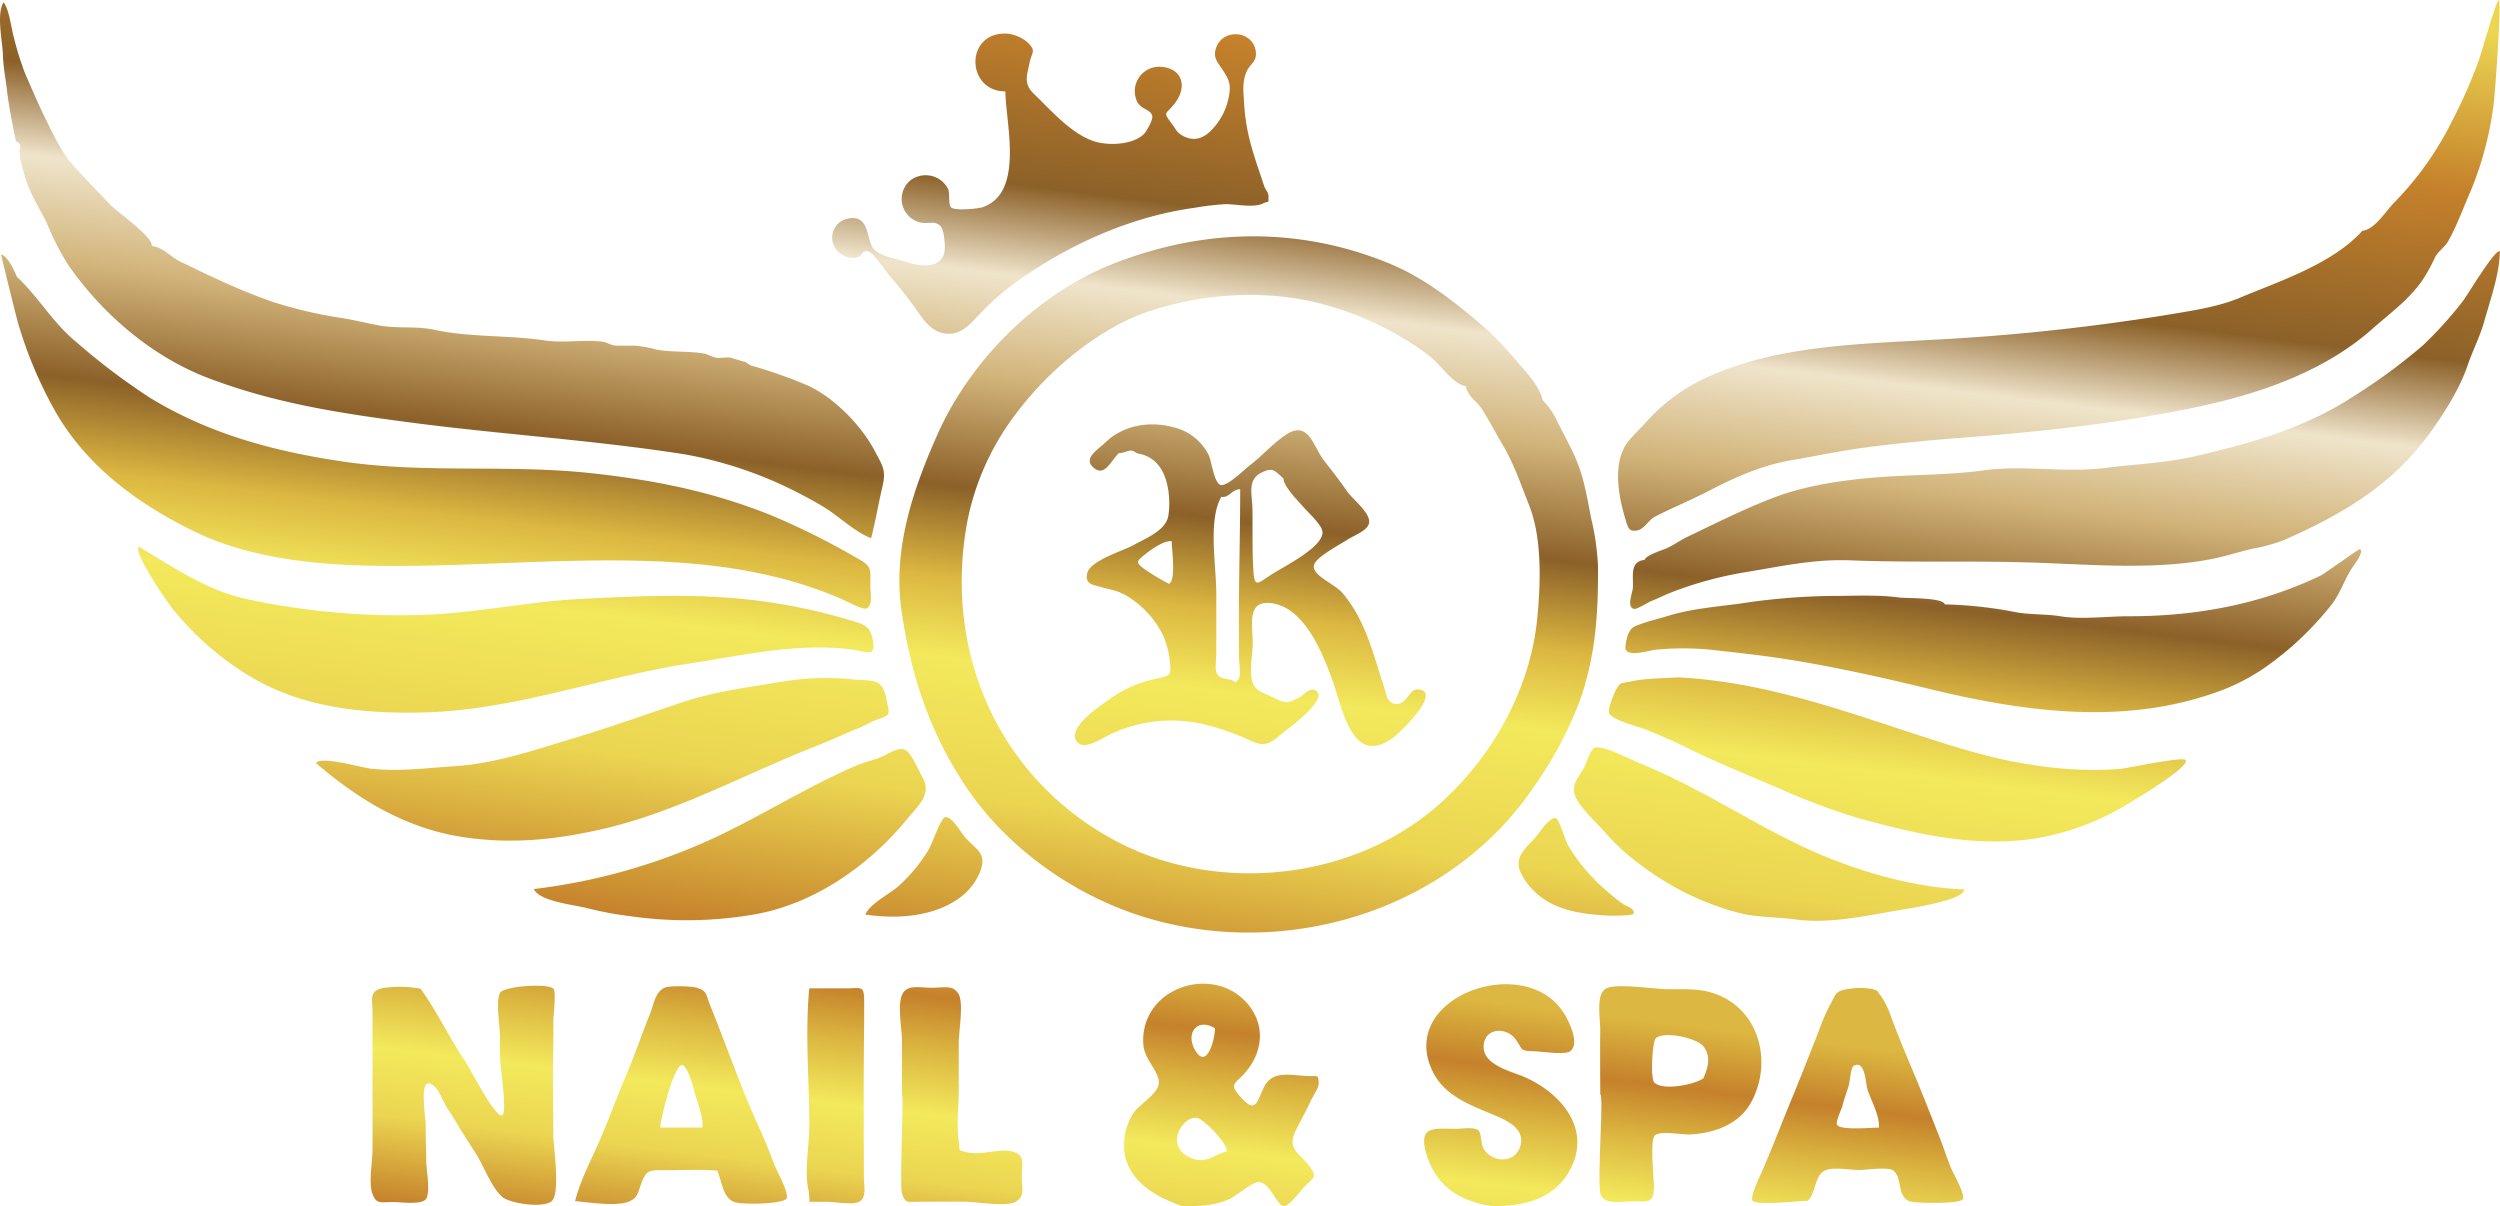
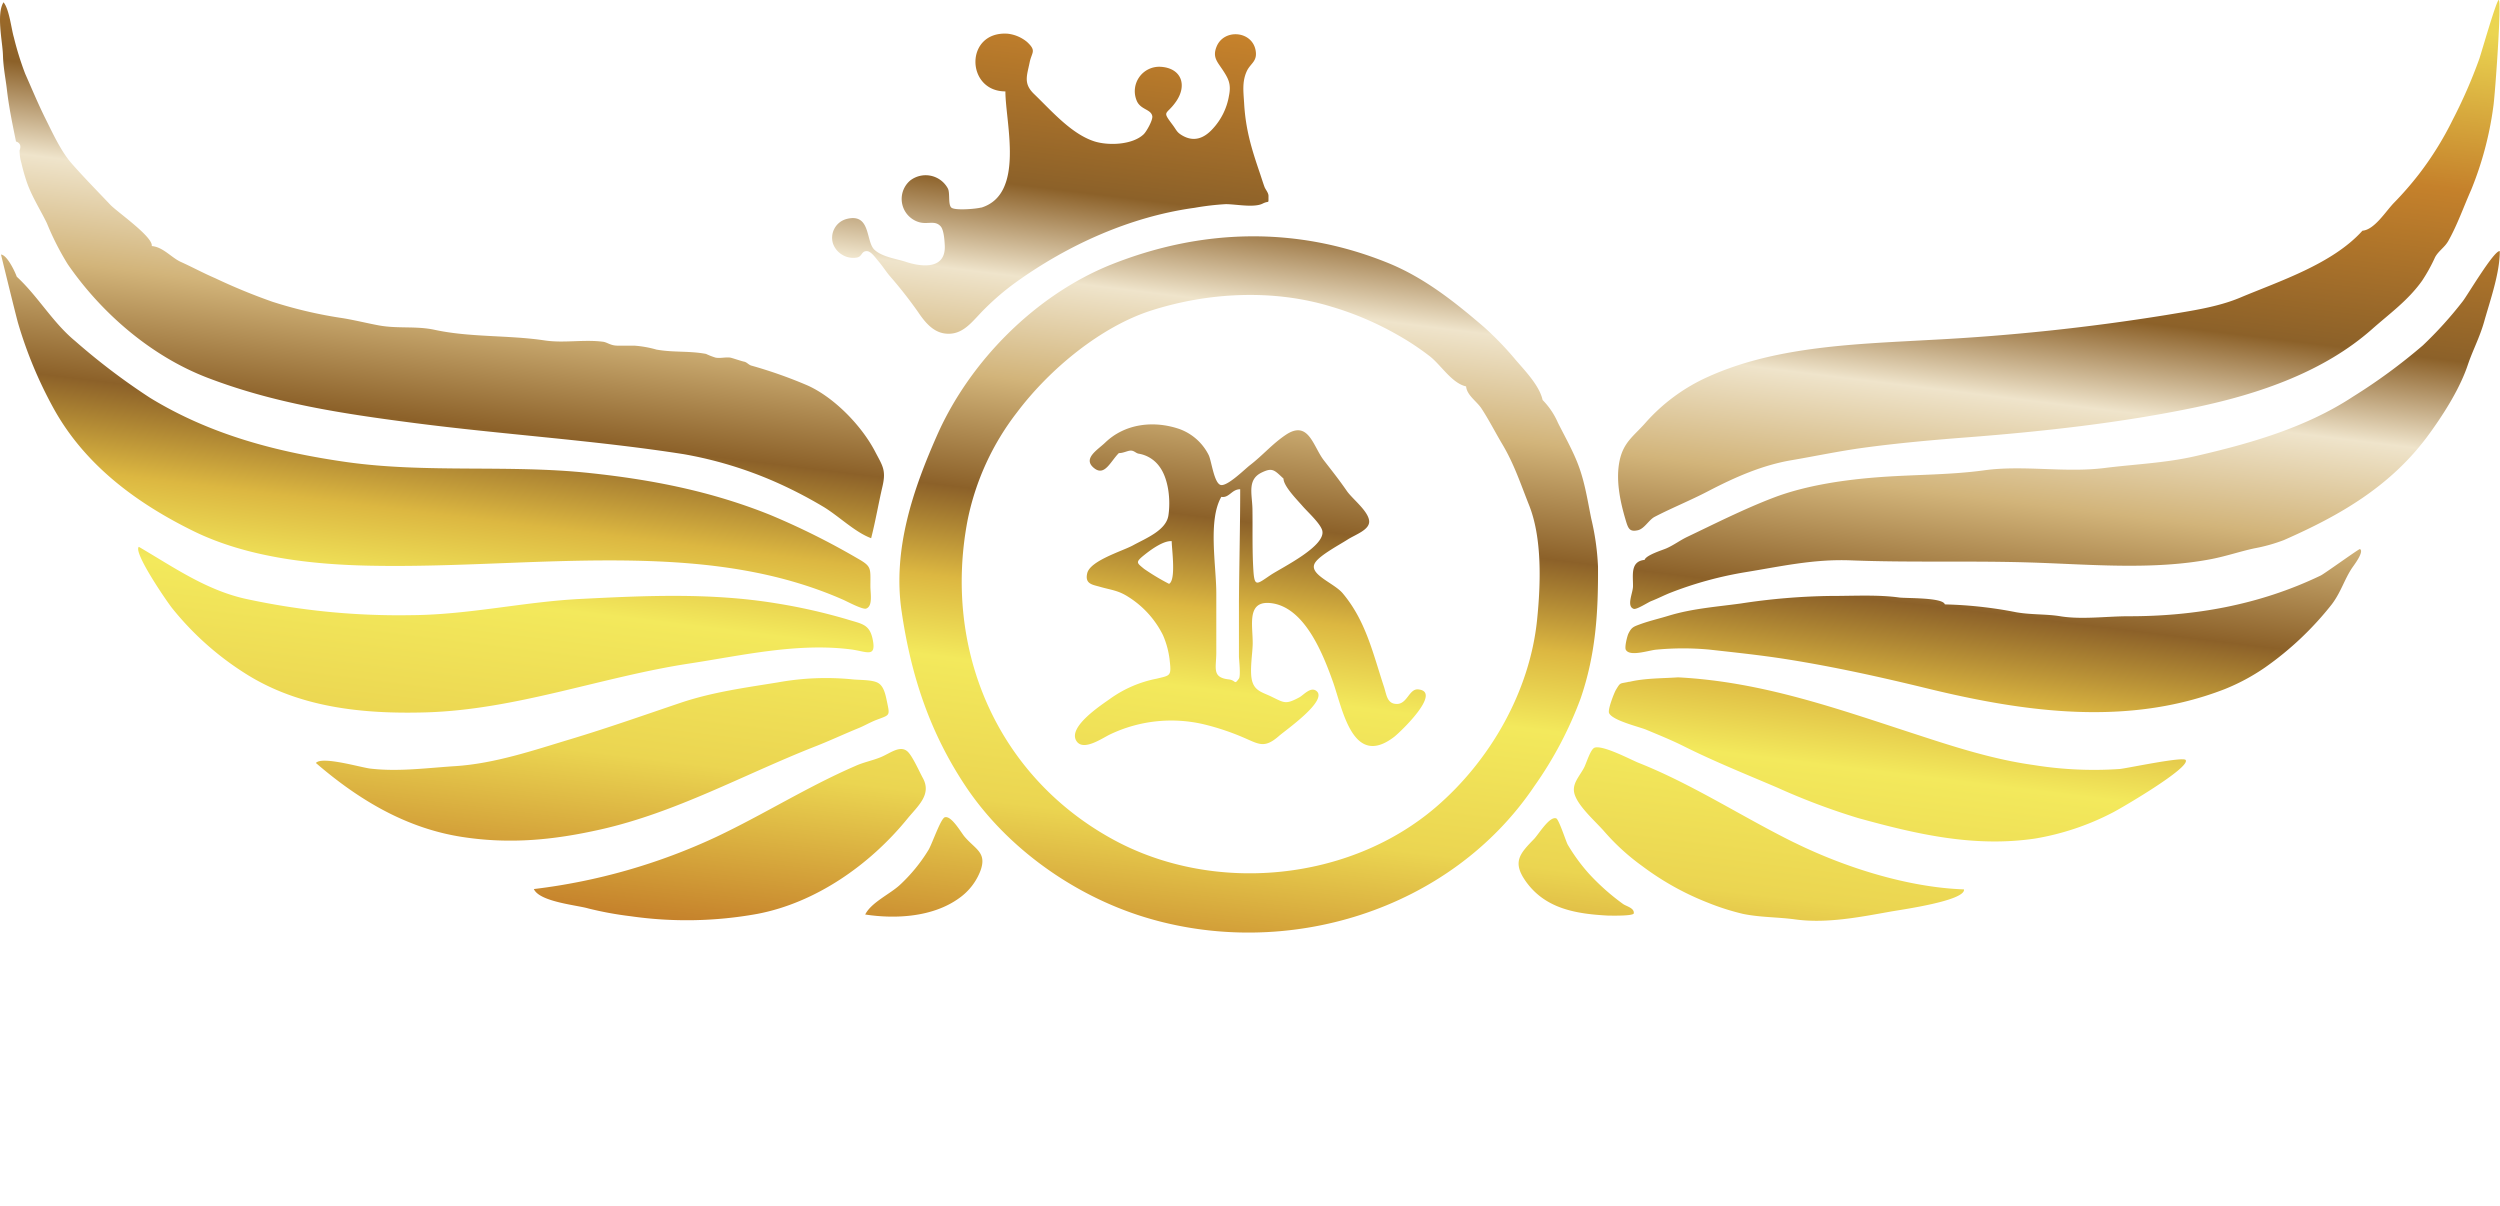
<svg xmlns="http://www.w3.org/2000/svg" id="Royal_Nail_Spa" data-name="Royal Nail Spa" viewBox="0 0 500 241.24">
  <defs>
    <style>.cls-1{fill:url(#linear-gradient);}.cls-2{fill:url(#Gold_Gradient);}</style>
    <linearGradient id="linear-gradient" x1="228.73" y1="259.17" x2="238.32" y2="181.11" gradientUnits="userSpaceOnUse">
      <stop offset="0" stop-color="#c5812b" />
      <stop offset="0.22" stop-color="#ebd551" />
      <stop offset="0.39" stop-color="#f3e95c" />
      <stop offset="0.55" stop-color="#dcb741" />
      <stop offset="0.69" stop-color="#c5812b" />
      <stop offset="0.85" stop-color="#dcb741" />
    </linearGradient>
    <linearGradient id="Gold_Gradient" x1="229.29" y1="195.91" x2="257" y2="-29.81" gradientUnits="userSpaceOnUse">
      <stop offset="0" stop-color="#c5812b" />
      <stop offset="0.14" stop-color="#ebd551" />
      <stop offset="0.26" stop-color="#f3e95c" />
      <stop offset="0.33" stop-color="#dcb741" />
      <stop offset="0.41" stop-color="#8c6129" />
      <stop offset="0.51" stop-color="#d2b47a" />
      <stop offset="0.6" stop-color="#efe4cb" />
      <stop offset="0.68" stop-color="#8c6129" />
      <stop offset="0.83" stop-color="#c5812b" />
      <stop offset="0.97" stop-color="#ebd551" />
    </linearGradient>
  </defs>
  <title>Royal Nails Logo</title>
-   <path class="cls-1" d="M262.08,220.31c.43-1,1.82-2.78,1.66-3.95-.2-1.43,0-1.07-2.13-1.15-3.77-.15-7.24-1.25-8.92,2.45-1.47,3.24-1.71,5-4.72,1.58-2.25-2.58-.85-2.45,1.16-4.82,3.56-4.18,4-9.74.09-14-4.42-4.84-12.13-4.78-16.95-.55a10.88,10.88,0,0,0-3.56,9.39c.39,2.68,2.48,4.36,3,6.69.6,2.61-3.72,4.61-5.13,6.83a12,12,0,0,0-1.66,7.88c.93,5.8,6.44,8.77,11.49,10.56,3.6,0,6.36,0,9.59-1.47,1.29-.61,4.37-3.25,5.6-3.32,2.38-.13,3.61,4.52,5.14,4.79,1,.16,3.49-3.21,4.13-3.85,1.89-1.9,2.56-1.91,1.16-3.94-1.6-2.33-4.49-3.46-3.2-6.58C259.73,224.72,261.12,222.51,262.08,220.31ZM243,205.67c0,2-1.59,8.51-4,4.33C237,206.46,239.61,203.51,243,205.67Zm2.3,24.64c-2.44.57-3.89,2.43-6.73,1.43-2.05-.73-3.51-2.22-3.07-4.56.32-1.71,2.09-3.9,3.9-3.6C240.86,223.82,245.8,229.09,245.31,230.31Zm68.85,3.38c-3.07,6.1-9.28,7.55-15.63,7.55-6.86-1-11.73-4.31-13.42-11.12-1.25-5.05,1.86-4.36,6.28-4.36.94,0,3.68-.46,4.4.42.49.59.41,2.61.92,3.52,1.6,2.81,6.2,3.13,7.33-.37,1-3.05-1.73-4.76-4-5.79-4.91-2.19-10.78-3.85-13.4-9.06-7.46-14.83,17.79-24.08,25.9-12.23,1.36,2,3.49,6.57,1.5,8-1.07.77-5.72.05-7.14,0-3.19-.07-2.26-.4-3.77-2.4-1.88-2.49-6-2.29-6.37,1.07-.45,4.08,5.44,5.29,8.28,6.54C312,218.57,318.27,225.53,314.16,233.69Zm-203.49-6.82c0,2.28,1.51,12-.38,13.41s-8.44.36-9.85-.91c-2.16-1.93-3.65-6.11-5.22-8.61-1.29-2-2.58-4-3.84-6.09-.59-.95-1.1-1.85-1.75-2.77-.91-1.27-1.62-3.59-2.7-4.58-3.38-3.11-1.81,5.65-1.79,7.63,0,2.48.1,5,.13,7.44,0,1.35.9,6.3-.1,7.46s-4.93.56-6.53.56c-2.41,0-3.36.5-4.13-1.62-.83-2.3,0-6.4,0-8.84q0-4.56,0-9.12c0-6.13,0-12.26,0-18.39,0-2.67-.68-4.15,1.89-4.8a23.09,23.09,0,0,1,7.73.1c3.31,4.61,5.66,9.72,8.85,14.4,1,1.45,6,11.4,7.45,10.94,1-.33-.16-8.61-.28-9.7a56.16,56.16,0,0,1-.13-5.95c0-2.14-.93-7,0-8.84.62-1.34,9.42-2,10.66-.86.62.57,0,5.49,0,6.46,0,2.87,0,5.74-.06,8.61C110.59,217.49,110.63,222.18,110.67,226.87ZM151.6,225c-3.52-7.66-6.3-15.89-9.56-23.91-.9-2.23-.51-2.85-2.66-3.53-1.08-.34-5.5-.48-6.49,0-1.92.92-2.12,3.35-2.95,5.38-1.6,3.94-3,8.09-4.63,11.95-1.72,4-3.22,8.1-4.92,12.15-1.8,4.3-4.22,8.62-5.37,13.18,2.5.23,8.2,1.1,10.62.14,1.75-.69,1.83-1.42,2.49-3.32,1.16-3.32,1.78-3,5.37-3,3.29,0,6.66-.19,9.94.08,1,2.26,1.1,5.26,3.29,6.24,1.49.66,10.18.47,10.61-.73s-2.12-5.72-2.59-7C153.81,230.12,152.72,227.47,151.6,225Zm-11.13.51h-8.4c0-1.78,2.77-12.66,4.38-12.49,1,.11,2.16,4.12,2.43,5.24C139.36,220.25,140.79,223.59,140.47,225.55Zm249.59,7.76c-.73-1.85-1.35-3.79-2.08-5.65-1.6-4-3.14-8-4.81-12s-3.36-8-4.89-12.06a16.61,16.61,0,0,0-2.13-4.41c-1-1.21-.14-.84-1.73-1.35a13.82,13.82,0,0,0-4.8,0c-2.66.4-2.43,1.08-3.7,3.34a43.07,43.07,0,0,0-2.19,5.12c-1.83,4.67-3.73,9.5-5.63,14.11s-3.75,9.47-5.79,14.13c-.32.74-2.38,5-1.8,5.66.89,1,9.48,0,11.05,0,1.68-1.58,1.28-5.13,3.54-6.11,1.58-.68,5-.05,6.83-.05,1.13,0,5.76-.69,6.76.12,1.86,1.52.65,5.1,3.19,6.13,1.08.43,10.26.59,10.71-.44S390.45,234.29,390.06,233.31Zm-14.27-7.75c-1.54,0-7.87.6-8.4-.59-.27-.61.9-3.07,1.09-3.76.36-1.34.83-2.69,1.25-4,.24-.73.42-3.68,1-4,2.37-1.29,2.33,3.44,2.82,4.89C374.35,220.38,375.93,223.11,375.79,225.56ZM342,198.44c-2.71-.76-5.7-.57-8.63-.6-2.31,0-10.46-1.31-12.32-.05s-1,5.78-1,8.23c-.06,4.28,0,8.57,0,12.86.78,0-.77,18.61.15,20.23,1.05,1.85,4,1.16,6.24,1.16,3.28,0,4.28.51,4.36-3,0-1.29-.87-9.34.17-10.18,1.24-1,5.29-.13,6.94-.2,4.82-.2,10-2,12.38-6.55C354.73,212,351.64,201.13,342,198.44Zm-1.39,17.28c-2,1.28-8.23,2.47-9.78.74-.76-.84-.39-8.26.38-8.87,1.73-1.39,8.15,0,9.46,1.67C342.3,211.31,341.58,213.58,340.65,215.72ZM204.36,235.26c0,2.37.68,4-1.22,5.08s-7.86,0-10.21,0h-8.8c-2.68,0-3,.45-3.73-1.66-.51-1.54.38-19.73,0-19.73V208.21c0-2.35-.94-7,0-9.21s3.52-1.44,6-1.45,4.29-.63,5.35,1.32c1,1.8,0,7.55,0,9.56l0,9.49c0,3.31-.48,7,0,10.28.31,2.13-.35,1.76,1.7,2.26,2.9.71,6.75-1,9.53,0C205,231.27,204.36,232.76,204.36,235.26Zm-31.58,0c0,2.08.62,4.31-1,5.1-1.37.68-4.73,0-6.27,0h-3.62c0-.68-.09-1.36-.11-2-1-3.73.08-9.26.08-13.16,0-9-.88-18.52,0-27.53h7.27c3.26,0,3.69-.66,3.71,2.71,0,4.64-.07,9.28-.09,13.92s0,9.31,0,14Z" />
  <path class="cls-2" d="M319.6,113.32a50.23,50.23,0,0,0-1.35-9.59c-.81-4-1.35-7.81-2.95-11.64-1.09-2.62-2.54-5.2-3.71-7.53A15,15,0,0,0,308.52,80c-.62-2.83-3.4-5.72-5.37-8a62.91,62.91,0,0,0-6.31-6.55c-5.81-5-11.85-9.81-19-12.76-18.38-7.53-37.47-7-55.61.23C207.11,59,194,72.2,187.44,87c-4.7,10.62-9,22.81-7.1,35.39,1.88,12.79,5.64,24.18,12.88,35,8.22,12.23,21.54,21.67,35.57,26,28.32,8.75,61.27-1.16,78.12-26.22a76,76,0,0,0,9.2-17.44C319.15,130.89,319.66,122.53,319.6,113.32Zm-12.18,10.61c-1.45,14.31-9.35,28.16-20.26,37.51-17.36,14.88-44.44,17.44-64.54,6.46-23.19-12.67-34-37.92-29.13-63.72a52,52,0,0,1,9.92-21.72c6.59-8.75,16.86-17.17,26.88-20.37,11.31-3.61,24.34-4.33,36-.75a62,62,0,0,1,13.12,5.58A54.32,54.32,0,0,1,286,71.28c2.25,1.79,4.39,5.37,7.22,6,.15,1.72,2,2.89,3,4.3,1.54,2.33,2.84,4.91,4.28,7.32,2.34,3.94,3.64,7.92,5.32,12.14C308.42,107.58,308.17,116.61,307.42,123.93ZM448,59.54c-4.48,1.88-9.7,2.61-14.62,3.44a431.5,431.5,0,0,1-47.24,5c-14.89.84-30.95,1.22-44.59,7.41A36.76,36.76,0,0,0,329,84.67c-2.25,2.53-4.31,3.79-5.08,7.46-.8,3.82.1,8.12,1.17,11.74.53,1.79.77,2.56,2.47,2.18,1.3-.28,2.22-2.08,3.36-2.68,3.39-1.76,7.19-3.3,10.66-5.11,5.56-2.9,10.94-5.23,16.67-6.21,4.64-.79,9.49-1.82,14.47-2.5,6.81-.93,13.8-1.55,20.81-2.09,15-1.16,30.75-2.89,45.61-6,12.91-2.72,25.71-7.17,35.29-15.65,3.57-3.16,7.16-5.7,10-9.68A33.79,33.79,0,0,0,487,51.48c.66-1.27,1.94-2,2.66-3.29,1.79-3.17,3.05-6.78,4.56-10.19a67.5,67.5,0,0,0,4.45-16.73C499,19.18,500.37,0,499.75,0c-.45,0-3.39,10.28-3.89,11.78A100.51,100.51,0,0,1,490.52,24a64.49,64.49,0,0,1-6.73,10.83,66.52,66.52,0,0,1-5.07,5.81c-1.63,1.71-3.86,5.32-6.23,5.5C466.47,52.81,455.94,56.2,448,59.54ZM22.11,41c-2.59-2.73-5.55-5.75-7.86-8.4-2.06-2.37-3.73-6-5.17-8.89s-2.7-5.93-4.06-9A61.36,61.36,0,0,1,2.76,7.43C2.27,5.77,1.84,1.77.7.46-.76,2.83.51,8.34.59,11s.52,4.56.8,7c.42,3.61,1.1,6.8,1.81,10.3q1.23.4.72,1.77a8.64,8.64,0,0,0,.37,2.57c.22,1,.56,2.2.88,3.2,1,3.2,2.86,6,4.22,8.83a55,55,0,0,0,4.15,8.16c6.64,9.64,16.58,18.39,28.09,22.77,13.3,5.07,26.6,7.09,40.75,8.94,18,2.36,36.48,3.49,54.39,6.3a79.82,79.82,0,0,1,18.31,5.55,88.76,88.76,0,0,1,9.35,4.82c3.13,1.81,6.49,5.21,9.8,6.43.88-3.44,1.48-7,2.26-10.33s0-4.17-1.47-7c-2.72-5.22-8.19-10.81-13.46-13.2a91.77,91.77,0,0,0-11.32-4c-.53-.16-.88-.68-1.42-.78s-2.46-.77-2.78-.81c-.95-.13-2,.19-2.94,0a14.25,14.25,0,0,1-1.9-.74c-3.42-.64-6.45-.25-9.9-.86a21.55,21.55,0,0,0-4.44-.79c-1.1,0-2.21,0-3.31,0-1.47,0-2.06-.66-2.94-.78-3.82-.5-7.85.31-11.64-.26-7.31-1.1-14.89-.58-22.06-2.13-3.71-.8-7.36-.19-11.08-.87-2.47-.45-5.31-1.18-7.89-1.55a88.06,88.06,0,0,1-13.46-3.19A117.92,117.92,0,0,1,43,55.62c-2.34-1-4.57-2.22-6.82-3.23-1.87-.84-3.57-3-5.83-3.18C30.69,47.42,23.46,42.4,22.11,41ZM.2,50.91s3,12.3,3.43,13.77a85,85,0,0,0,7.09,17c6.3,11.4,16.69,19,28.05,24.58,10.64,5.19,23.46,6.65,35.19,6.88,17.77.36,35.36-1.38,53.2-1,14.27.31,28.32,2,41.54,7.84.6.26,3.85,2,4.53,1.74,1.37-.49.85-3,.85-4.46,0-3.72.31-3.94-2.67-5.63A146.76,146.76,0,0,0,154.08,103c-11.77-4.74-23.64-7.07-36.22-8.4-16.09-1.71-32.5.07-48.5-2.18-14-2-27.28-5.47-39.36-12.86A131.18,131.18,0,0,1,15,68.18c-4.48-3.7-7.4-8.92-11.65-12.84C3,54.34,1.43,51,.2,50.91Zm326.4,66.34c0,1.34-1.37,4,.14,4.52.58.2,2.86-1.3,3.5-1.55,1.37-.53,2.7-1.23,3.95-1.71A74.61,74.61,0,0,1,349,114.45c7-1.13,13.65-2.67,21.14-2.38,11.64.46,23.36.07,35,.4,12.14.33,25.16,1.66,37.16-.66,3-.59,5.66-1.51,8.56-2.14a33.38,33.38,0,0,0,5.93-1.66c11.06-4.87,21.55-10.76,29.22-21.45,3-4.15,6.07-9.1,7.58-13.67,1-2.94,2.36-5.41,3.27-8.66,1.18-4.19,3.1-9.59,3.1-14-1.09-.28-6.44,8.77-7.39,10a77.8,77.8,0,0,1-8,8.85,113.46,113.46,0,0,1-14,10.27c-9.47,6.23-20.72,9.4-31.59,11.9-5.94,1.36-12.14,1.6-18.07,2.35-7.94,1-16.26-.63-24.14.47-6.59.91-13.87.85-20.51,1.33-7,.5-14.9,1.61-21.46,4.1-6,2.28-12.06,5.36-17.3,7.85-1.48.7-2.8,1.71-4.24,2.33-.8.35-4.06,1.34-4.34,2.3C326,112.27,326.64,115.12,326.6,117.25Zm-292.16,4.4a59.4,59.4,0,0,0,14.72,13.11c10.72,6.77,23.37,8.06,35.85,7.72,18.17-.5,35.27-7.1,52.89-9.78,10.36-1.58,21.53-4.19,32.28-2.82,3.13.4,5.17,1.81,4.34-2.09-.65-3-2.17-3-5.13-3.93a114,114,0,0,0-14.25-3.21c-13-2.12-26-1.52-39.08-.86-11.25.57-22.24,3.15-33.6,3.24A144.34,144.34,0,0,1,49,119.74c-7.91-1.8-14.32-6.34-21.23-10.37C26.58,110.41,33.35,120.29,34.44,121.65Zm345.4-2.15c-4.33-.6-9.18-.3-13.69-.31a128.69,128.69,0,0,0-18,1.51c-4.91.67-9.62,1-14.34,2.42-1.85.57-3.72,1-5.57,1.65-1.5.56-1.89.62-2.54,1.92-.26.51-.8,2.72-.55,3.23.76,1.54,4.75.08,6.23,0a56.55,56.55,0,0,1,10.49,0c5,.56,10.19,1.1,15.22,1.89,9.58,1.51,18.89,3.57,28.37,5.88,19.73,4.81,40.21,7.6,59.42.16a41.12,41.12,0,0,0,8.15-4.37,63,63,0,0,0,13.34-12.63c1.83-2.43,2.52-5,4.07-7.3.34-.5,2.46-3.25,1.55-3.74-.17-.09-7.18,5-7.88,5.31-12.31,5.91-25.34,8.15-38.41,8.13-4.34,0-9.38.7-13.65,0-2.76-.46-5.8-.27-8.81-.8a83.11,83.11,0,0,0-14.27-1.57C388.59,119.46,381.21,119.69,379.84,119.5Zm-183.59-78c-.88.27-5.33.67-6,0s-.21-2.87-.67-3.79a5.05,5.05,0,0,0-7.55-1.6,4.84,4.84,0,0,0,1.77,8.32c1.73.52,3.17-.44,4.32.83.65.7.78,2.79.83,3.74.29,4.84-4.35,4.48-7.72,3.39-1.88-.62-4.84-1-6.35-2.45-1.77-1.68-.68-7.34-5.5-6.16a3.89,3.89,0,0,0-2.76,5,4.31,4.31,0,0,0,4.84,2.71c1-.22.81-1.29,1.91-1.26.85,0,1.81,1.44,2.22,1.9.91,1.05,1.51,2.05,2.36,3.06a87.52,87.52,0,0,1,5.69,7.25c1.34,2,2.95,3.92,5.26,4.25,3.69.53,5.56-2.48,8-4.88a51.24,51.24,0,0,1,6.27-5.35C213.56,49,226,43.33,238.93,41.56a52.62,52.62,0,0,1,6.23-.73c2,0,5.65.76,7.37-.11,1.36-.69,1.14.22,1.17-1.52,0-.66-.58-1.24-.81-1.84-.36-1-.61-1.83-.94-2.8-1.64-4.81-2.81-8.6-3.12-13.82-.13-2.32-.46-4.39.54-6.53.74-1.58,2.18-1.93,1.74-4.2-.76-3.88-6.35-4.29-7.8-.67-.85,2.11.15,3,1.27,4.71s1.68,2.79,1.22,5.07a12.84,12.84,0,0,1-3.29,6.68c-1.61,1.76-3.73,2.81-6.33,1.13-.86-.57-.9-.94-1.69-2-2.19-2.92-1.21-1.83.72-4.62,2.28-3.28,1.08-6.69-3.07-6.95a4.89,4.89,0,0,0-4.75,6.89c.79,1.71,2.85,1.6,3.07,3,.12.79-1.17,3.07-1.72,3.6-2.25,2.16-7.17,2.33-10,1.38-4.55-1.53-8.47-6.1-11.92-9.42-2.16-2.09-1.45-3.59-.89-6.33.42-2.07,1.43-2.27-.51-4.08a7.36,7.36,0,0,0-3.88-1.66c-8.62-.57-8.43,11.54-.46,11.54C201.08,24.49,205.05,38.82,196.25,41.53Zm129.61,94.84c-1.92.46-1.7,0-2.69,1.66-.31.52-1.68,3.95-1.35,4.63.71,1.49,6,2.72,7.44,3.32,2.54,1.06,5.11,2.1,7.52,3.31,6,3,12.39,5.58,18.61,8.23a134.23,134.23,0,0,0,16.23,6.12c11.67,3.22,23.17,5.91,35.4,4.1a52.28,52.28,0,0,0,15.5-5.19c1.5-.75,15.67-9,14.61-10.52-.49-.73-11.67,1.65-13.18,1.8a75.62,75.62,0,0,1-17.27-.8c-7.87-1.09-15.56-3.54-23.07-6-15.88-5.15-31-10.65-48-11.53C332.38,135.69,329,135.62,325.86,136.37ZM92.5,167.4c9.55,1.46,18.2.61,27.63-1.51,15.07-3.4,28.49-10.91,42.75-16.54,3-1.16,5.87-2.52,8.82-3.72,1.18-.48,2.27-1.13,3.43-1.59,2.81-1.09,2.89-.76,2.3-3.54-.3-1.43-.61-3.22-1.81-3.91s-3.88-.56-5.25-.73a53.81,53.81,0,0,0-14.75.61c-6.64,1.08-13.13,1.94-19.56,4.11-7.14,2.41-14.46,5-21.87,7.23S98.93,152.73,91,153.23c-5.61.36-11.28,1.15-16.93.49-1.89-.22-9.7-2.55-10.89-1.12C71.78,160,81.27,165.68,92.5,167.4Zm25,14.25a68.75,68.75,0,0,0,8.59,1.59,79,79,0,0,0,25.36-.46c11.7-2.22,22.51-9.81,30-19,2.12-2.6,4.95-4.87,3.11-8.19-.62-1.11-2.09-4.46-3.08-5.31-1.52-1.32-3.51.44-5.44,1.2-1.62.65-3.43,1-5,1.73-9.5,4.11-18.34,9.7-27.72,14.14a119.65,119.65,0,0,1-36.55,10.46C107.88,180.32,115.12,181,117.52,181.65Zm241.4-13.11c-10.45-5.15-20.38-11.69-31.25-16-1.41-.57-7.11-3.59-8.74-3-.82.31-1.64,3.13-2.1,4-1,1.88-2.56,3.32-1.86,5.4.83,2.5,4.24,5.42,6,7.46a44.38,44.38,0,0,0,7.49,6.81,55.55,55.55,0,0,0,13.17,7.34,48.8,48.8,0,0,0,7,2.23c3.53.72,6.92.62,10.49,1.11,6.25.84,12.85-.47,19-1.57,2.11-.38,15-2.16,14.7-4.44C381.61,177.49,369,173.5,358.92,168.54ZM191.83,179.63a11.92,11.92,0,0,0,4.26-5.48c1.33-3.65-1-4.26-3.17-6.81-.69-.8-2.63-4.26-3.94-3.89-.84.23-2.56,5.36-3.29,6.55a32.9,32.9,0,0,1-5.73,7c-2,1.84-5.72,3.5-6.92,5.9C179.21,183.85,186.63,183.4,191.83,179.63Zm134.93,3c.1-1.07-1.57-1.38-2.2-1.87a45.34,45.34,0,0,1-6.75-6,36.27,36.27,0,0,1-4.27-5.84c-.37-.68-1.76-5.07-2.31-5.25-1.35-.45-3.52,3.2-4.41,4.12-2.86,2.94-4.37,4.59-1.73,8.38,3.93,5.63,10.19,6.61,16.54,6.95C322.12,183.12,326.7,183.24,326.76,182.66Zm-103-92c-1.68,1.68-2.83,4.69-4.93,3-2.4-1.9.69-3.64,2.21-5.11,3.89-3.75,9.59-4.49,14.78-2.74A10.55,10.55,0,0,1,241.73,91c.57,1.11,1.08,5.74,2.45,6s4.87-3.26,5.86-4c2.58-2,4.36-4.16,7.07-6,4.58-3.1,5.47,2.17,7.61,5,1.71,2.21,3.14,4,4.65,6.2,1.1,1.59,4.3,4,4.46,6,.14,1.77-2.7,2.68-4.34,3.73s-5.31,3-6.38,4.48c-1.75,2.37,3.63,4.11,5.42,6.24,4.63,5.5,6.05,12,8.26,18.7.54,1.63.61,3.48,2.64,3.44s2.41-3.06,4.19-2.91c4.94.43-3.55,8.53-4.77,9.48-8.34,6.43-10.33-5.6-12.29-11.08s-5.47-14.36-11.82-15.57c-5.54-1-4.19,4.15-4.2,7.91,0,2.06-.75,6,0,7.94.62,1.7,2.16,2,3.71,2.75,2.66,1.29,2.86,1.62,5.59.18.86-.45,2.28-2.23,3.45-1.29,2.38,1.91-6.23,7.87-7.5,9-2.94,2.57-4,1.63-7.2.26a49.42,49.42,0,0,0-7.79-2.59,28.43,28.43,0,0,0-18.76,2c-1.58.74-5.38,3.47-6.75,1.33-1.84-2.84,5.19-7.33,6.85-8.53a23.77,23.77,0,0,1,9.22-3.94c2.6-.64,2.93-.48,2.61-3.34a17.35,17.35,0,0,0-1.38-5.37,19,19,0,0,0-6.92-7.64c-2.05-1.32-3.42-1.37-5.61-2-1.54-.45-3.14-.55-2.61-2.75.62-2.52,7.08-4.43,9.11-5.54,2.64-1.45,6.66-3,7.12-6s.06-7.26-1.77-9.75a6.41,6.41,0,0,0-4.2-2.61c-.54-.1-.86-.59-1.51-.61S224.73,90.62,223.78,90.62Zm32.92,5.07c-1.79-1.67-2.17-2.23-4.27-1.23-3,1.4-2,4.23-1.92,7.27.06,4.1-.07,8.26.19,12.36.22,3.43.73,2.72,3.44.91,2.27-1.52,11.45-5.94,10.28-9.08-.55-1.46-2.91-3.58-3.9-4.73S256.68,97.23,256.7,95.69Zm-12.42,3.68c-2.7,4.69-1,13.72-1,19.29v11.82c0,3.14-.93,5,2.48,5.39,1.51.17,1.06,1.22,2.05-.17.39-.55,0-3.92,0-4.41,0-3.69,0-7.37,0-11.06.06-7.46.25-14.92.25-22.39C246.34,97.84,245.84,99.64,244.28,99.37Zm-9.94,8.85c-1.54-.11-3.85,1.51-5.06,2.45-2.29,1.79-2,1.8-.45,3.09a44.75,44.75,0,0,0,5,3C235.26,116,234.34,109.77,234.34,108.22Z" />
</svg>